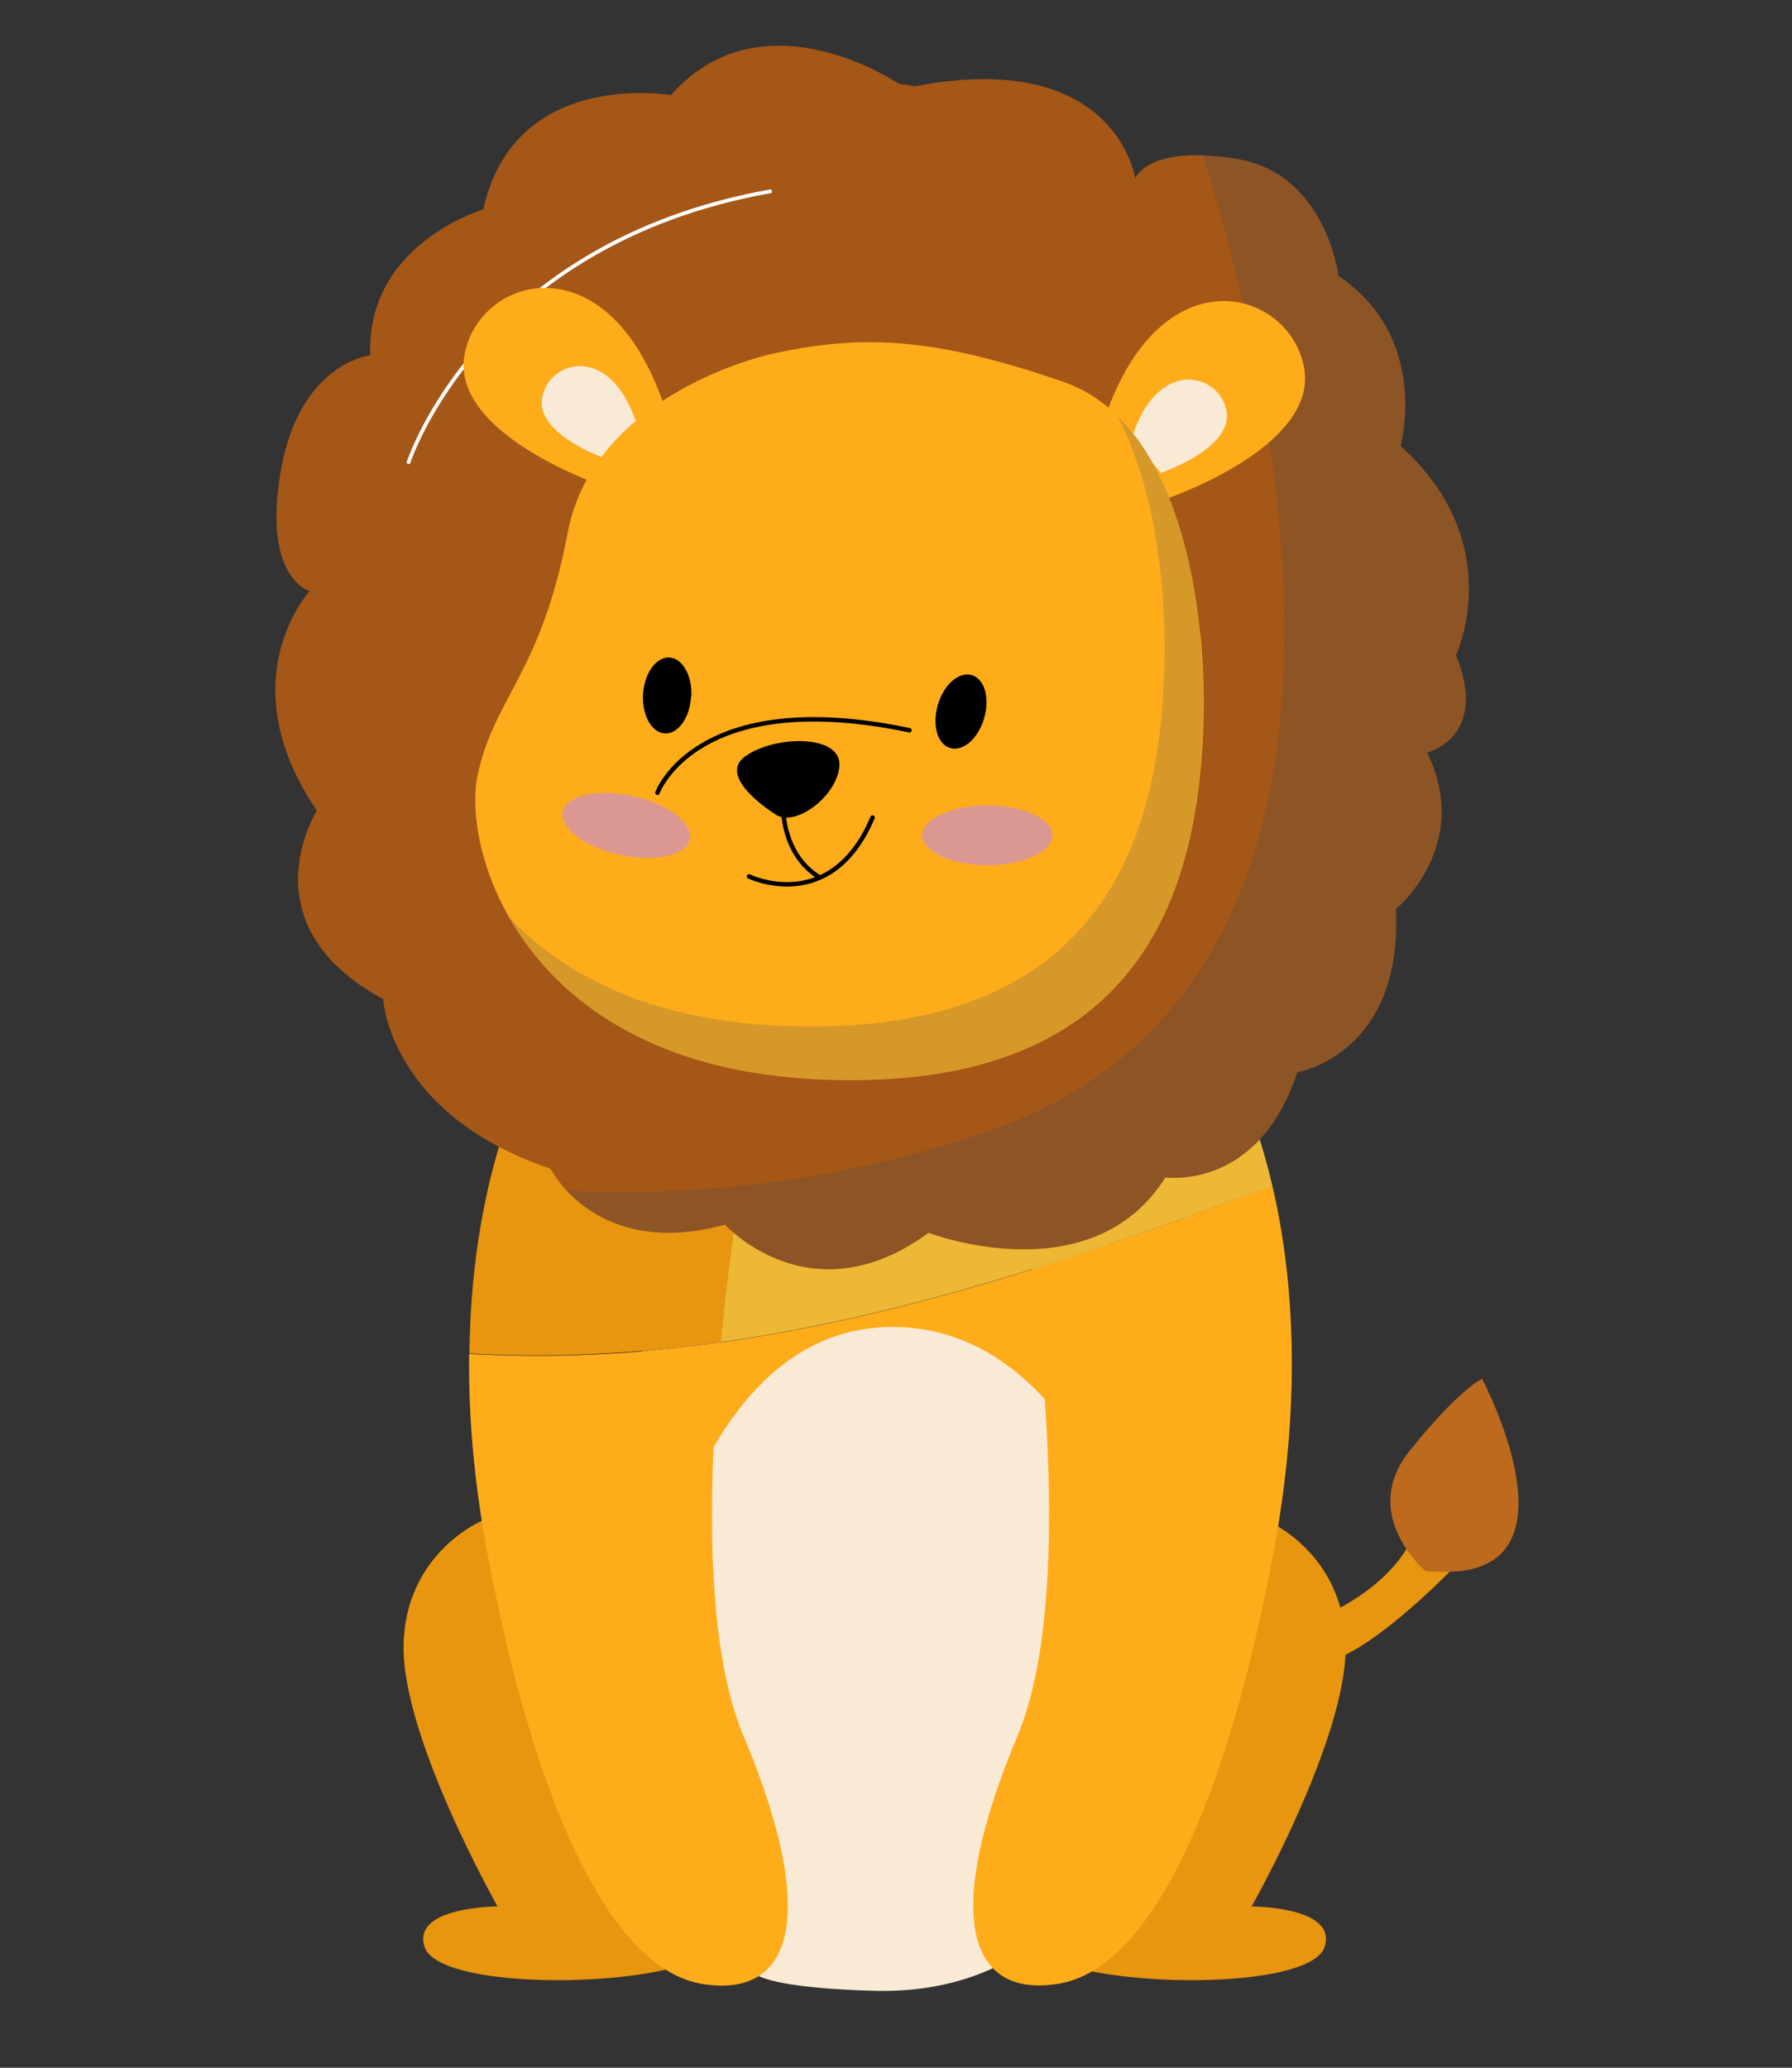
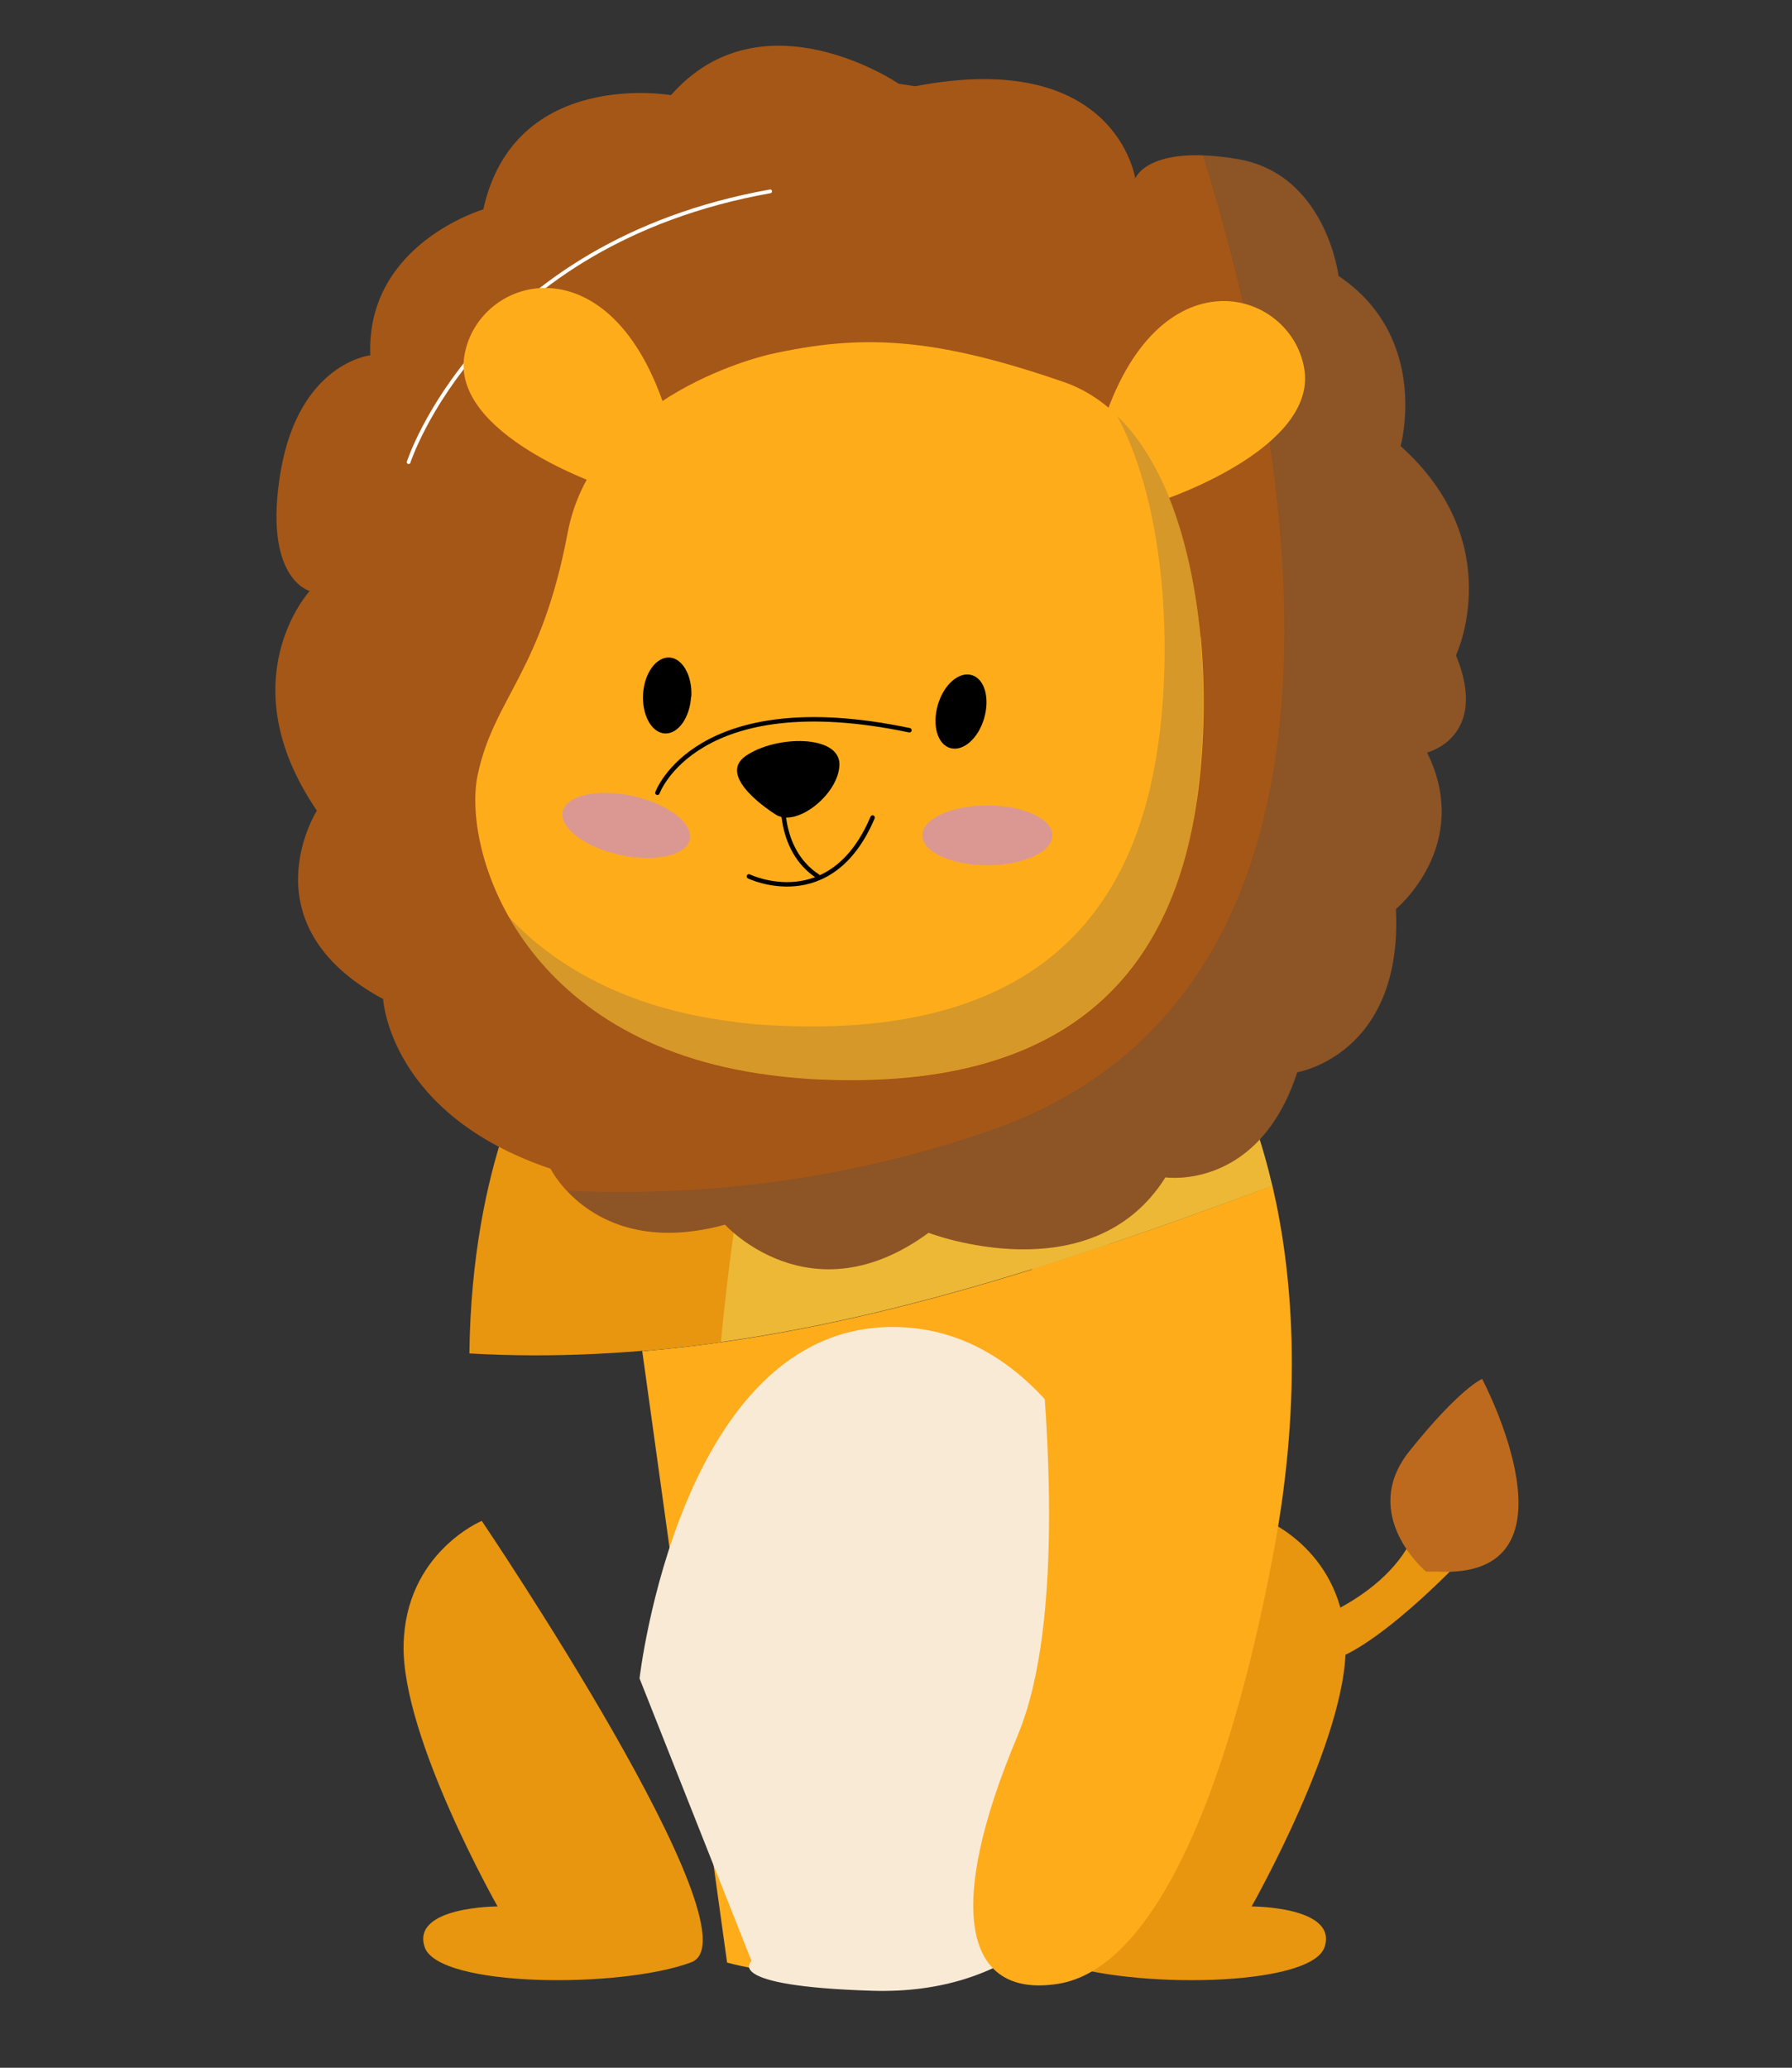
<svg xmlns="http://www.w3.org/2000/svg" id="eYt2rnzFMd71" viewBox="0 0 72.46 83.61" shape-rendering="geometricPrecision" text-rendering="geometricPrecision">
  <rect x="0" y="0" width="72.46" height="83.61" fill="#333333" stroke="none" />
  <style>
#eYt2rnzFMd74_tr {animation: eYt2rnzFMd74_tr__tr 1700ms linear infinite normal forwards}@keyframes eYt2rnzFMd74_tr__tr { 0% {transform: translate(54.411px,66.013px) rotate(0deg)} 17.647% {transform: translate(54.411px,66.013px) rotate(13.462deg)} 41.176% {transform: translate(54.411px,66.013px) rotate(0deg)} 100% {transform: translate(54.411px,66.013px) rotate(0deg)}} #eYt2rnzFMd717_tr {animation: eYt2rnzFMd717_tr__tr 1700ms linear infinite normal forwards}@keyframes eYt2rnzFMd717_tr__tr { 0% {transform: translate(33.97px,44.701px) rotate(0deg)} 11.765% {transform: translate(33.97px,44.701px) rotate(-6.814deg)} 29.412% {transform: translate(33.97px,44.701px) rotate(0deg)} 100% {transform: translate(33.97px,44.701px) rotate(0deg)}}
</style>
  <g style="isolation:isolate" transform="translate(0 1.066)">
    <g>
      <g id="eYt2rnzFMd74_tr" transform="translate(54.411,66.013) rotate(0)">
        <g transform="translate(-54.411,-66.013)">
          <path d="M52.87,64.54c0,0,4.14-1.38,4.59-4.58l1.39,2.29c0,0-4.06,4.25-5.77,3.9l-.22-1.61h.01Z" fill="#e89510" stroke-width="0" />
          <path d="M57.66,62.48c0,0-2.73-2.29-.67-4.87c2.06-2.57,2.94-2.92,2.94-2.92s4.31,8.13-1.83,7.79" fill="#bd6a1e" stroke-width="0" />
        </g>
      </g>
      <g>
        <path d="M19.48,60.43c0,0-3.09,1.29-3.16,5.02-.08,3.73,3.8,10.57,3.8,10.57s-3.49,0-2.95,1.64s7.91,1.69,10.78.62-8.47-17.85-8.47-17.85Z" fill="#e89510" stroke-width="0" />
        <path d="M51.25,60.43c0,0,3.09,1.29,3.16,5.02.08,3.73-3.8,10.57-3.8,10.57s3.49,0,2.95,1.64-7.91,1.69-10.78.62s8.47-17.85,8.47-17.85Z" fill="#e89510" stroke-width="0" />
-         <path d="M29.4,78.29c0,0,5.51,1.61,12.61-.51c0,0,1.88-18.12,2.84-28.53-6.18,2.09-12.44,3.78-18.88,4.32L29.4,78.29Z" fill="#ffac1b" stroke-width="0" />
+         <path d="M29.4,78.29c0,0,5.51,1.61,12.61-.51c0,0,1.88-18.12,2.84-28.53-6.18,2.09-12.44,3.78-18.88,4.32Z" fill="#ffac1b" stroke-width="0" />
        <path d="M24.32,41.65l1.65,11.91c6.44-.54,12.7-2.23,18.88-4.32.21-2.24.37-4.13.47-5.39.53-7.14-21-2.19-21-2.19v-.01Z" fill="#ecb836" stroke-width="0" />
        <path d="M46.7,64.47c-.98-3.66-3.92-11.88-10.61-11.88-8.61,0-10.23,14.21-10.23,14.21l2.71,6.84l1.82,4.59c0,0-1.25,1.01,4.88,1.2c11.21.34,11.83-13.22,11.83-13.22s-.12-.68-.4-1.73v-.01Z" fill="#f9ead5" stroke-width="0" />
-         <path d="M18.97,53.67c-.03,2.36.17,5.06.74,8.08c1.87,9.95,4.91,16.81,8.72,17.41c3.8.59,4.58-3.05,1.63-10.04-1.61-3.82-1.41-10.56-.91-15.9-3.34.47-6.73.66-10.17.46l-.01-.01Z" fill="#ffac1b" stroke-width="0" />
        <path d="M21.68,41.65c0,0-2.61,4.15-2.7,12.01c3.45.2,6.83,0,10.17-.46.42-4.44,1.06-7.91,1.06-7.91l-8.53-3.64Z" fill="#e89510" stroke-width="0" />
        <path d="M41.15,69.11c-2.95,6.99-2.17,10.64,1.63,10.04s6.84-7.46,8.71-17.41c1.22-6.48.75-11.47-.04-14.86-3.23,1.2-6.46,2.36-9.72,3.37.69,5.53,1.34,14.28-.58,18.85v.01Z" fill="#ffac1b" stroke-width="0" />
        <path d="M40.99,45.29c0,0,.37,2.03.74,4.97c3.26-1.02,6.49-2.18,9.72-3.37-.8-3.44-1.92-5.23-1.92-5.23L40.99,45.3v-.01Z" fill="#ecb836" stroke-width="0" />
      </g>
      <g id="eYt2rnzFMd717_tr" transform="translate(33.97,44.701) rotate(0)">
        <g transform="translate(-34.057,-45.96)">
          <path d="M36.43,3.58c0,0-5.51-3.75-9.21.46c0,0-6.33-1.11-7.59,4.62c0,0-4.75,1.39-4.57,5.9c0,0-2.86.3-3.62,4.67-.75,4.37,1.17,4.86,1.17,4.86s-3.31,3.6.29,8.88c0,0-2.92,4.6,2.68,7.62c0,0,.24,4.66,6.77,6.86c0,0,1.82,3.69,7.05,2.26c0,0,3.46,3.83,8.23.33c0,0,6.58,2.53,9.58-2.24c0,0,3.77.56,5.33-4.25c0,0,4.28-.7,3.99-6.6c0,0,3.12-2.57,1.26-6.33c0,0,2.53-.61,1.17-3.93c0,0,2.14-4.53-2.24-8.46c0,0,1.22-4.37-2.51-6.88c0,0-.5-4.14-4.11-4.73-3.61-.6-4.11.79-4.11.79s-.76-5.29-8.9-3.73" fill="#a55717" stroke-width="0" />
          <path d="M16.61,18.88c0,0,2.86-8.85,14.62-10.95" fill="none" stroke="#fff" stroke-width="0.15" stroke-linecap="round" stroke-miterlimit="10" />
          <path style="mix-blend-mode:multiply" d="M58.97,26.69c1.37,3.32-1.17,3.92-1.17,3.92c1.86,3.76-1.26,6.33-1.26,6.33.29,5.9-3.99,6.61-3.99,6.61-1.56,4.81-5.33,4.24-5.33,4.24-2.99,4.77-9.57,2.25-9.57,2.25-4.79,3.51-8.23-.33-8.23-.33-3.5.96-5.48-.39-6.4-1.37c5.19.24,10.94-.33,16.95-2.38c17.02-5.78,12.01-28.99,8.76-39.48.4,0,.86.04,1.4.13c3.6.6,4.11,4.73,4.11,4.73c3.72,2.5,2.5,6.88,2.5,6.88c4.39,3.94,2.23,8.47,2.23,8.47Z" opacity="0.2" fill="#2d4661" stroke-width="0" />
          <g>
            <path d="M24.52,19.86c0,0-6.23-2.08-5.65-5.32.58-3.25,5.97-4.74,8.18,2.4l-2.53,2.92Z" fill="#ffac1b" stroke-width="0" />
-             <path d="M24.66,18.77c0,0-2.93-.98-2.65-2.5.27-1.53,2.8-2.23,3.84,1.13l-1.19,1.37Z" fill="#f9ead5" stroke-width="0" />
          </g>
          <g>
            <path d="M47.17,20.39c0,0,6.23-2.08,5.65-5.32-.58-3.25-5.97-4.74-8.18,2.4l2.53,2.92Z" fill="#ffac1b" stroke-width="0" />
-             <path d="M47.03,19.31c0,0,2.93-.98,2.65-2.5-.27-1.52-2.8-2.23-3.84,1.13l1.19,1.37Z" fill="#f9ead5" stroke-width="0" />
          </g>
          <path d="M48.63,25.96c-.43-4.6-2.03-9.11-5.53-10.32-5.26-1.82-8.18-1.95-11.88-1.12c0,0-7.11,1.55-8.18,7.22-1.07,5.68-2.99,6.68-3.64,9.8-.62,2.96,1.65,10.8,11.81,12.12.52.07,1.06.12,1.63.16c11.56.65,14.8-5.46,15.65-11.3.28-1.95.36-4.27.15-6.56h-.01Z" fill="#ffac1b" stroke-width="0" />
          <path style="mix-blend-mode:multiply" d="M48.48,32.52c-.84,5.84-4.1,11.94-15.65,11.29-.56-.03-1.1-.09-1.62-.16-5.72-.74-8.94-3.55-10.55-6.38c1.86,1.98,4.72,3.67,8.96,4.22.53.08,1.06.13,1.64.16c11.56.65,14.8-5.45,15.65-11.29.28-1.95.36-4.27.15-6.57-.23-2.45-.78-4.87-1.8-6.78c2.03,1.97,3.05,5.43,3.36,8.95.21,2.3.13,4.61-.15,6.57l.01-.01Z" opacity="0.2" fill="#2d4661" stroke-width="0" />
          <path d="M26.67,32.25c0,0,1.56-4.34,10.19-2.53" fill="none" stroke="#000" stroke-width="0.18" stroke-linecap="round" stroke-miterlimit="10" />
          <path d="M39.88,29.24c-.24.82-.85,1.35-1.37,1.2s-.74-.93-.5-1.75.85-1.35,1.37-1.2.74.93.5,1.75Z" stroke-width="0" />
          <path d="M28.03,28.37c-.05.85-.53,1.51-1.06,1.48-.54-.03-.93-.75-.88-1.59.05-.85.53-1.51,1.07-1.48.53.03.93.75.88,1.59h-.01Z" stroke-width="0" />
          <path d="M31.41,33.1c0,0-2.4-1.49-1.17-2.34s3.81-.86,3.79.35-1.8,2.61-2.62,1.99Z" stroke-width="0" />
          <path d="M31.76,32.25c0,0-.29,2.28,1.4,3.38" fill="none" stroke="#000" stroke-width="0.18" stroke-linecap="round" stroke-miterlimit="10" />
          <path d="M30.37,35.63c0,0,3.31,1.61,5-2.38" fill="none" stroke="#000" stroke-width="0.18" stroke-linecap="round" stroke-miterlimit="10" />
          <path d="M42.64,33.97c0,.67-1.18,1.21-2.63,1.21s-2.63-.54-2.63-1.21s1.18-1.21,2.63-1.21s2.63.54,2.63,1.21Z" fill="#db9892" stroke-width="0" />
          <path d="M27.98,34.14c-.15.65-1.41.93-2.83.62s-2.45-1.1-2.31-1.76c.15-.65,1.41-.93,2.83-.62s2.45,1.1,2.31,1.76Z" fill="#db9892" stroke-width="0" />
        </g>
      </g>
    </g>
  </g>
</svg>